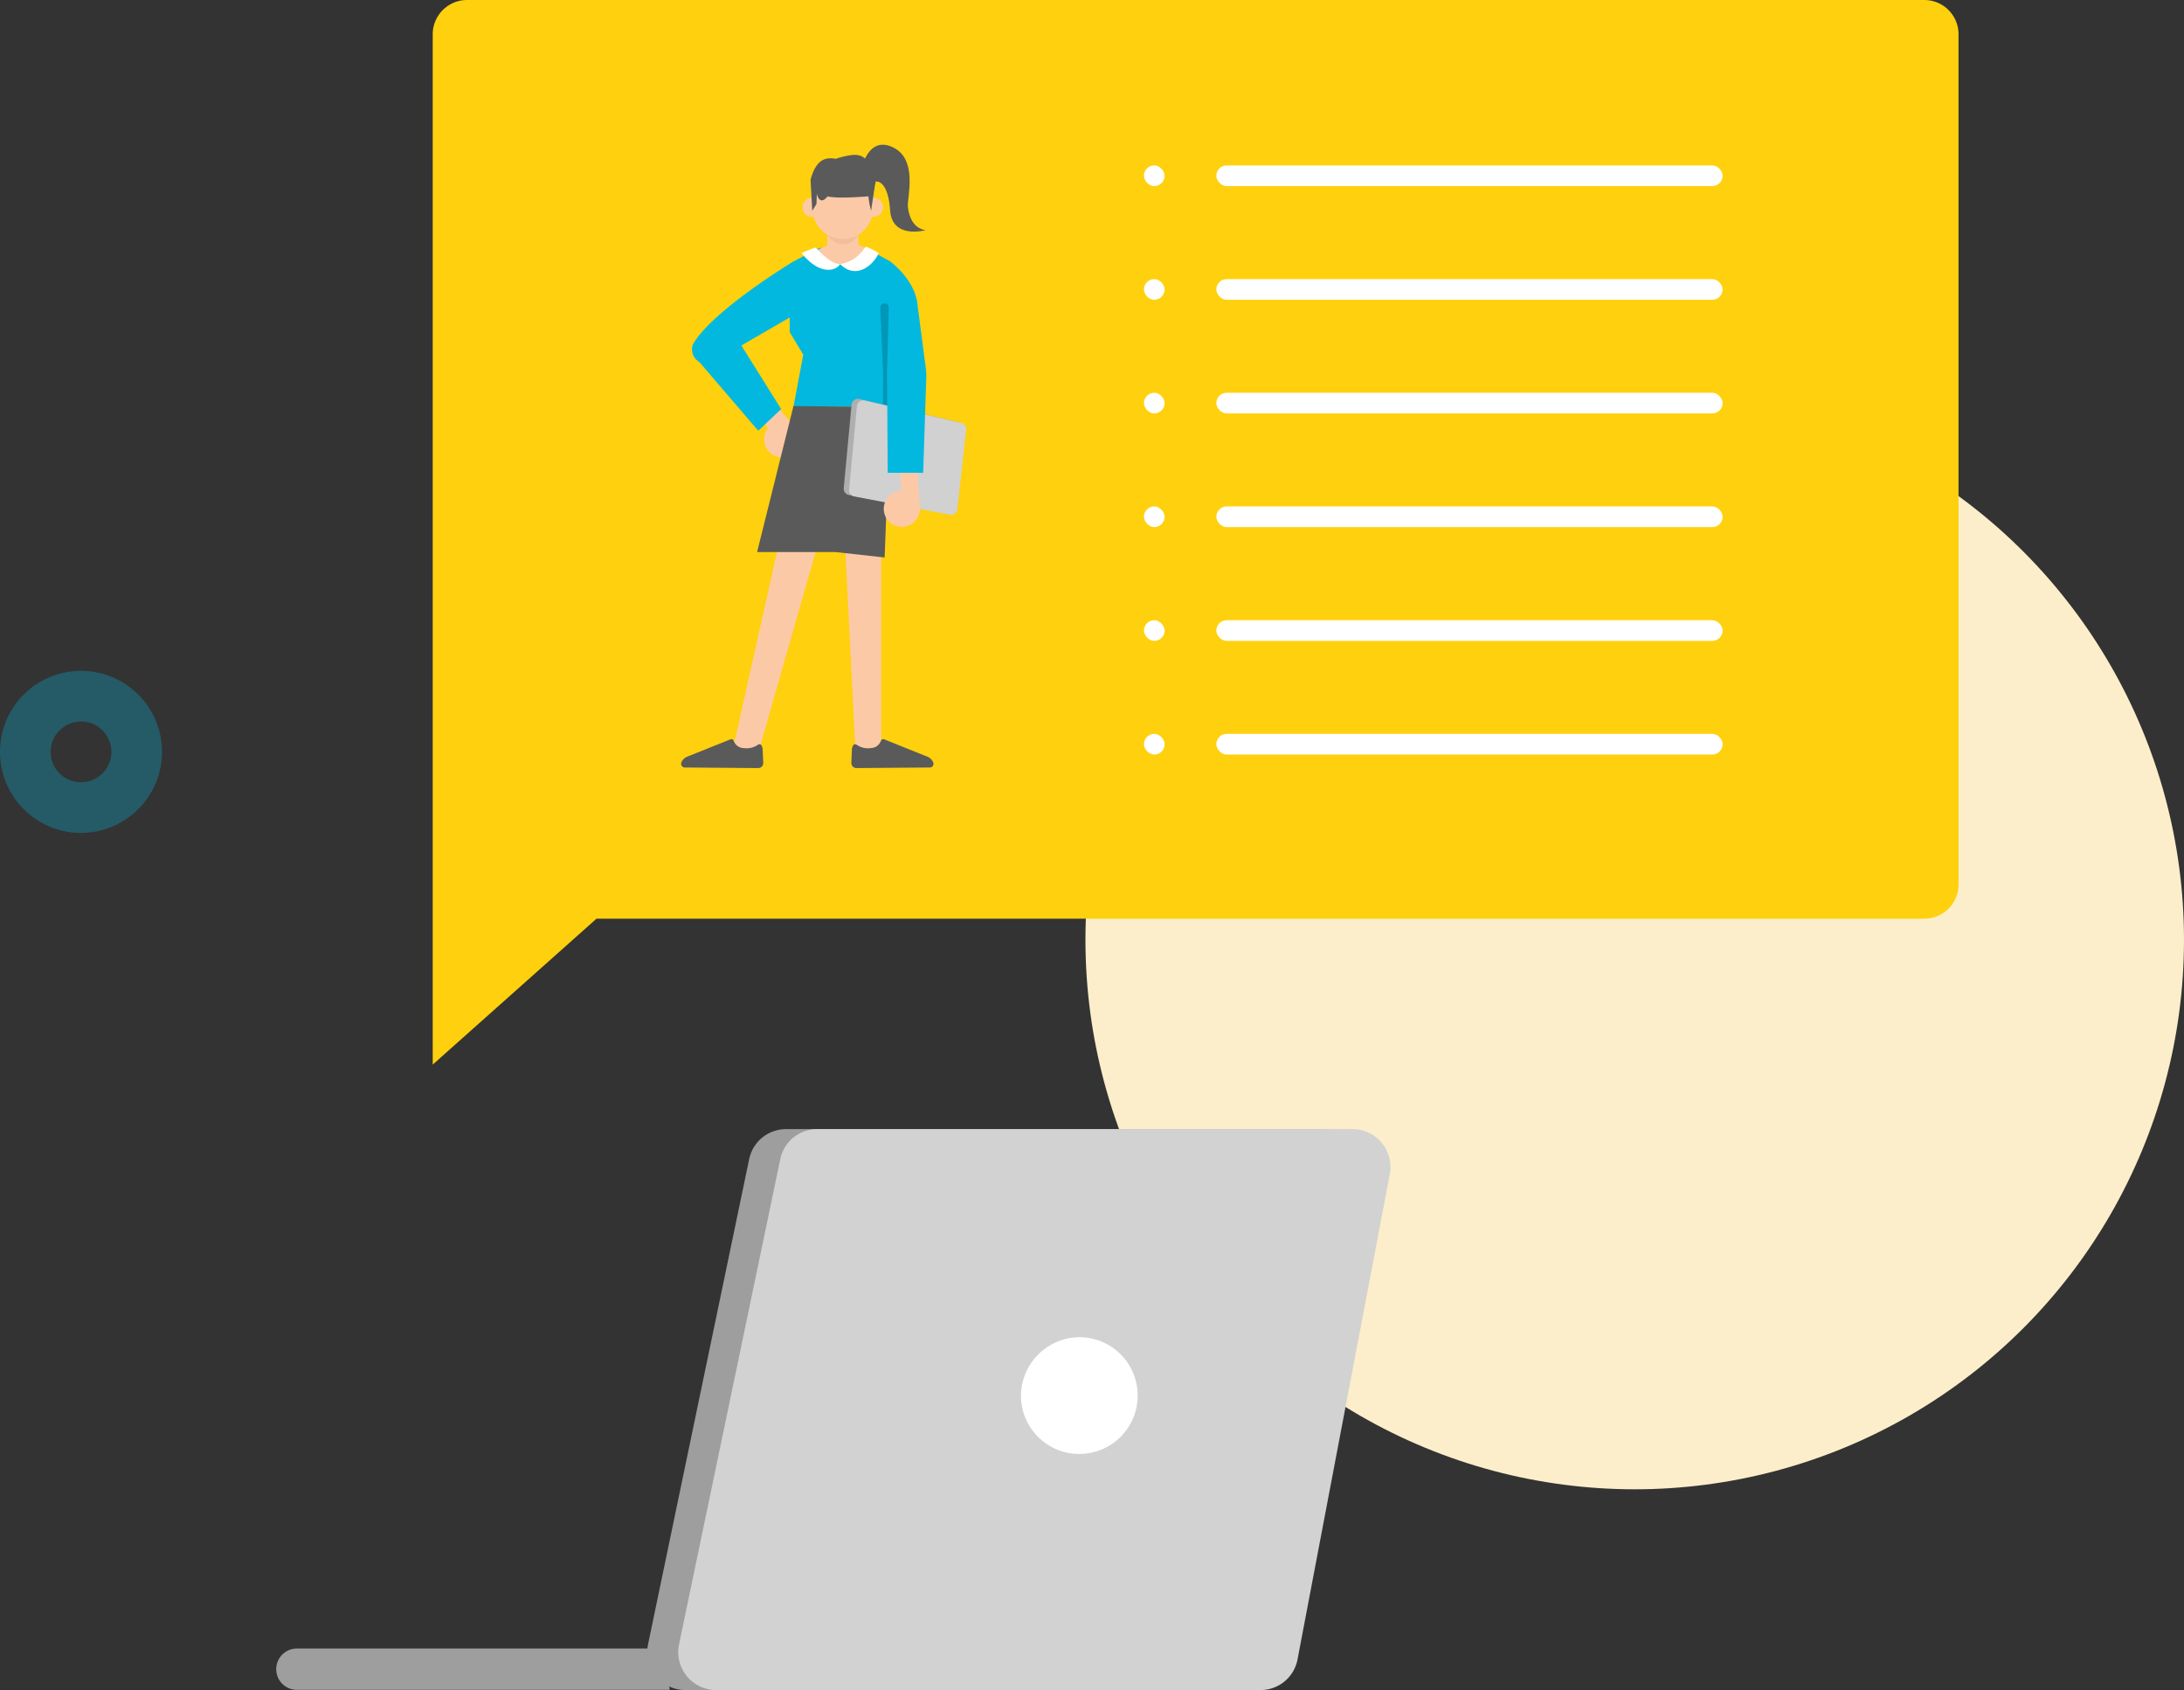
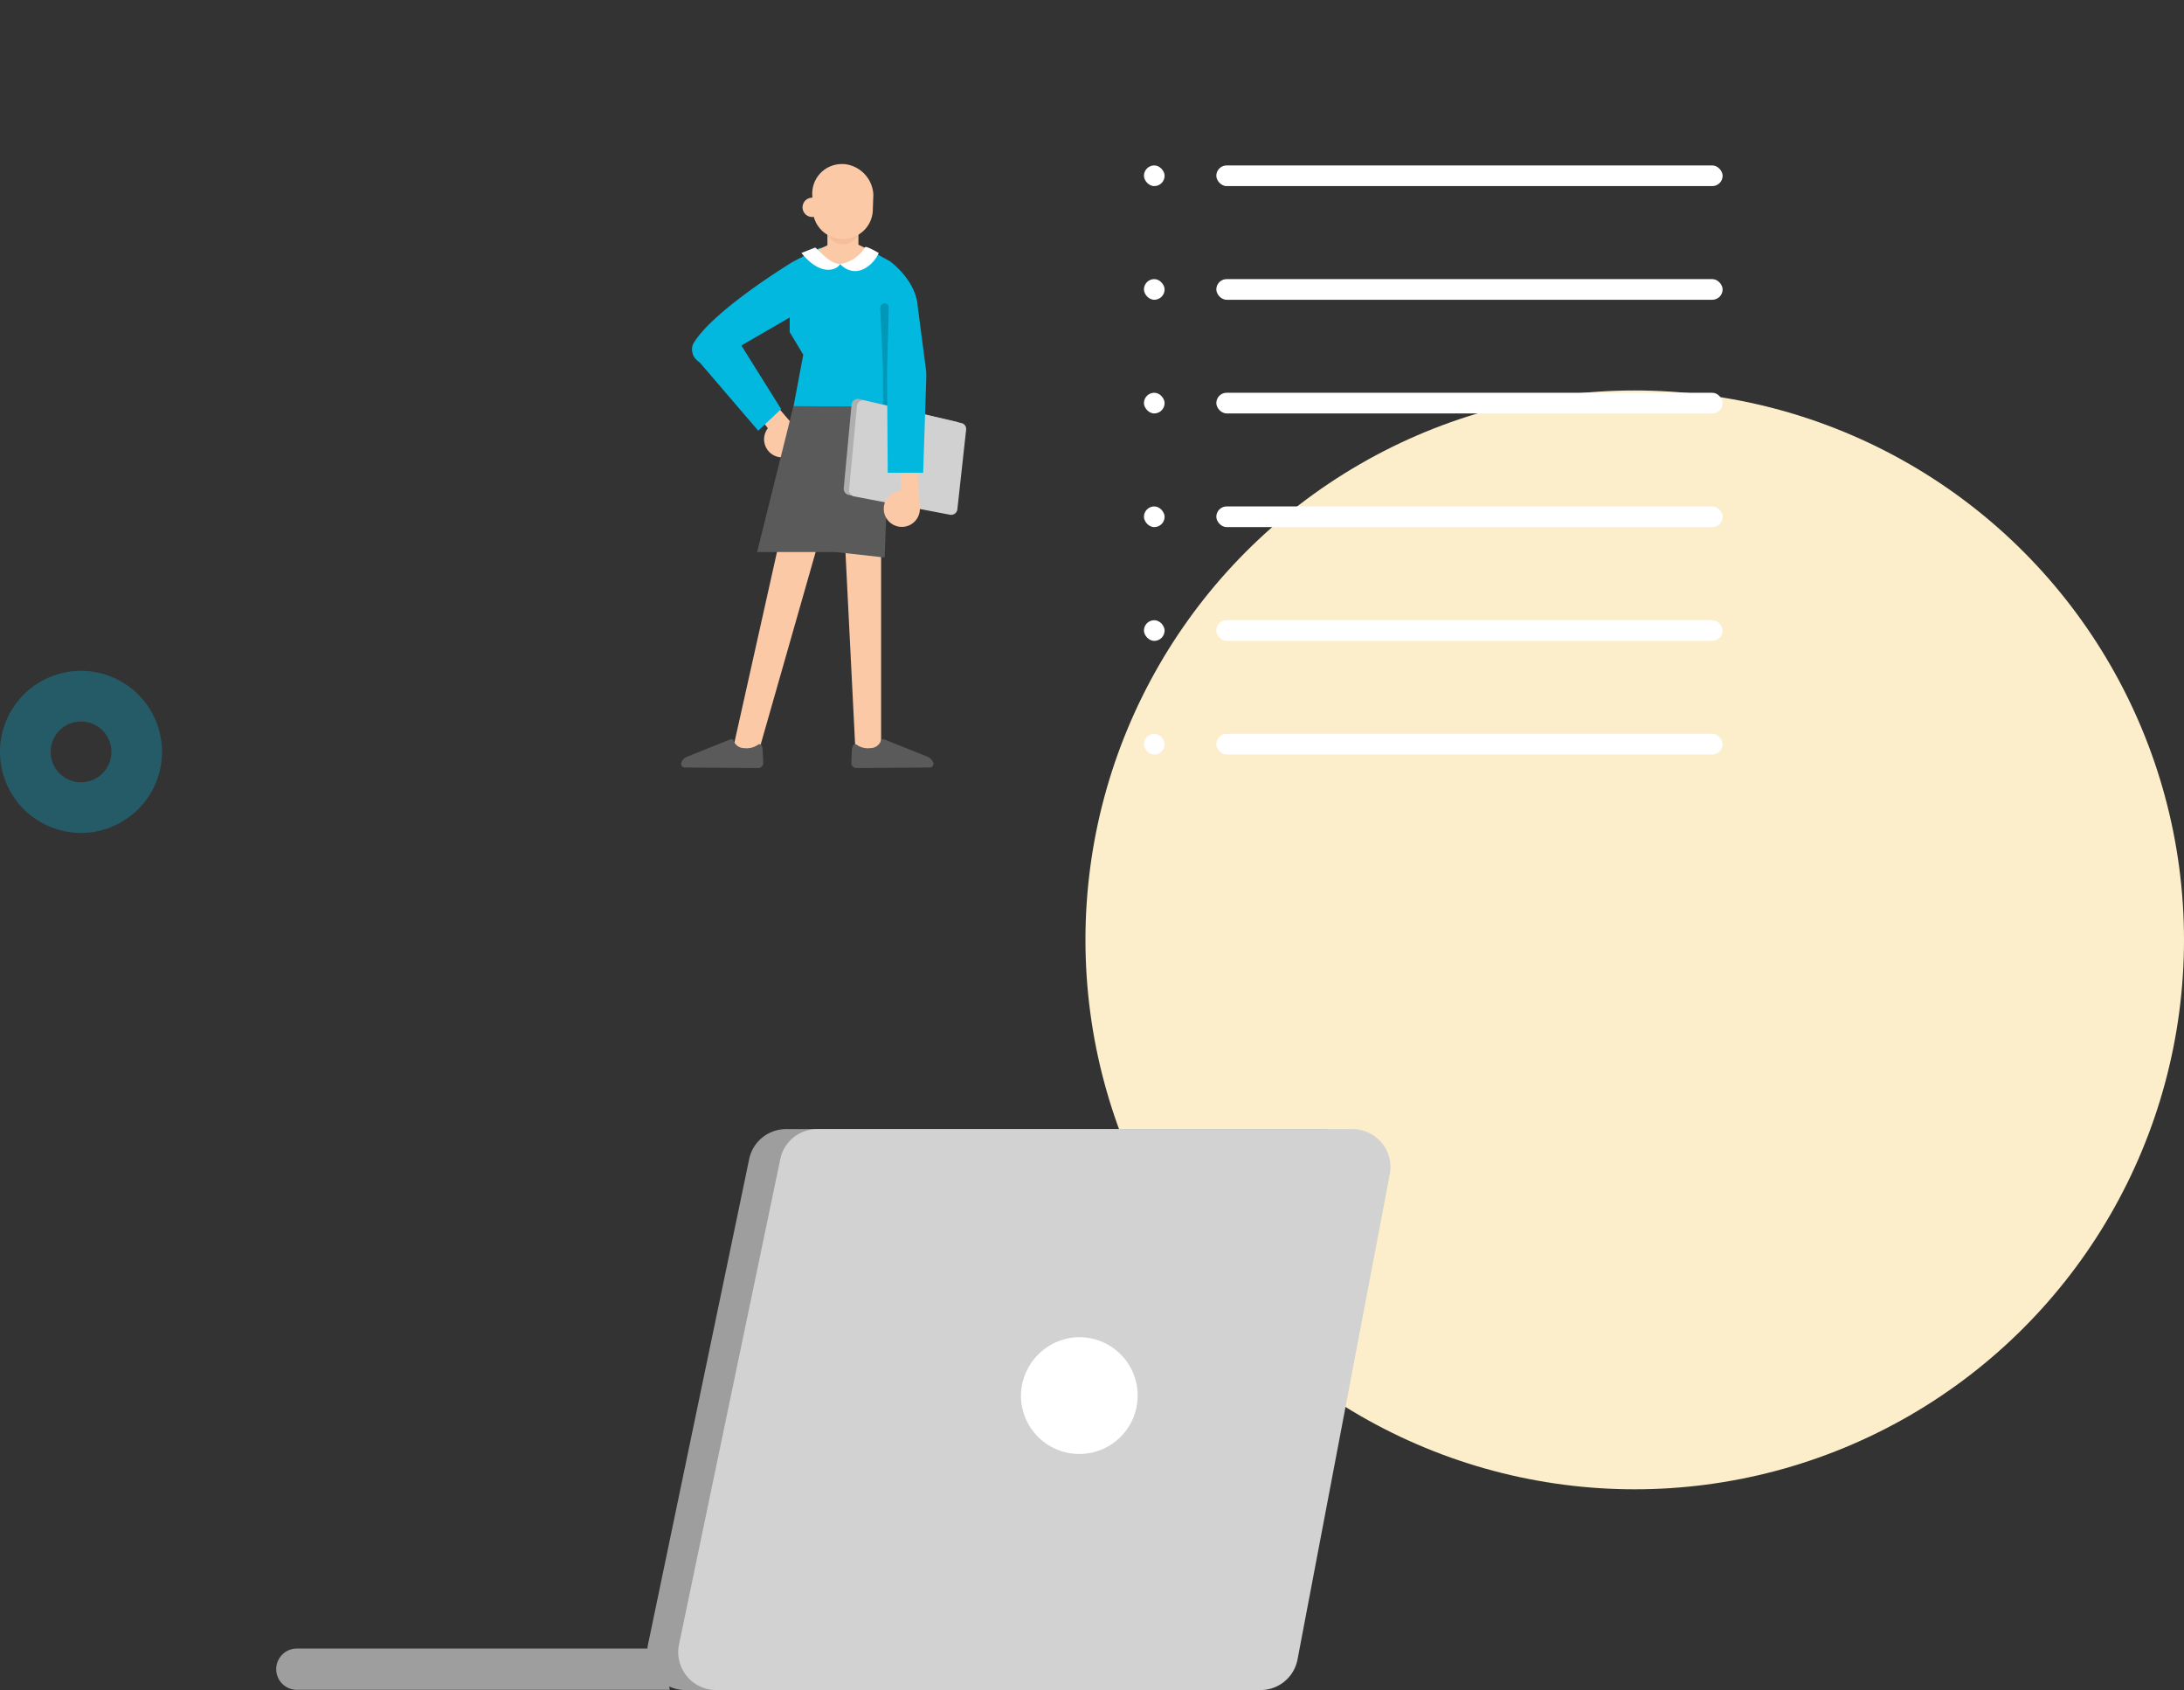
<svg xmlns="http://www.w3.org/2000/svg" height="148.24" viewBox="0 0 191.618 148.24" width="191.618">
  <rect x="0" y="0" width="191.618" height="148.24" fill="#333333" stroke="none" />
  <circle cx="143.426" cy="82.44" fill="#fceeca" r="48.192" />
  <g transform="translate(-5718.784 -2190.88)">
-     <path d="m5887.62 2190.88a3 3 0 0 1 3 3v74.58a3 3 0 0 1 -3 3h-116.5l-14.37 12.8v-47.1-43.28a3.009 3.009 0 0 1 3-3z" fill="#ffd00d" fill-rule="evenodd" />
    <path d="m5834.79 2289.92h-47.06a3.3 3.3 0 0 0 -3.22 2.65l-8.86 42.5a3.337 3.337 0 0 0 3.21 4.05h47.85a3.292 3.292 0 0 0 3.21-2.71l8.08-42.49a3.316 3.316 0 0 0 -3.21-4z" fill="#9e9e9e" />
    <path d="m5837.5 2289.92h-47.05a3.29 3.29 0 0 0 -3.21 2.65l-8.87 42.5a3.327 3.327 0 0 0 3.21 4.05h47.83a3.3 3.3 0 0 0 3.22-2.71l8.08-42.49a3.326 3.326 0 0 0 -3.21-4z" fill="#d2d2d2" />
    <path d="m5776.92 2335.48h-32.15a1.811 1.811 0 0 0 0 3.62h32.78z" fill="#9e9e9e" />
    <path d="m5808.36 2313.4a5.121 5.121 0 1 0 5.12-5.23 5.176 5.176 0 0 0 -5.12 5.23z" fill="#fff" />
    <path d="m5786.59 2228.06a1.581 1.581 0 1 1 -.54 2.17 1.579 1.579 0 0 1 .54-2.17z" fill="#fcc9a7" />
    <path d="m5788.39 2228.18c-.05-.04-2.83-3.31-2.83-3.31l-1.13 1.38 2.5 3.17z" fill="#fcc9a7" />
    <path d="m5791.16 2236.45-5.82 20.38-2.23-.33 4.48-20.05z" fill="#fcc9a7" />
    <path d="m5796.09 2238.35v18.27l-2.25.17-1.01-20.11z" fill="#fcc9a7" />
    <path d="m5785.62 2256.31a.213.213 0 0 0 -.33-.11 1.738 1.738 0 0 1 -1.23.3.965.965 0 0 1 -.9-.63.219.219 0 0 0 -.29-.14l-3.79 1.52a.9.9 0 0 0 -.51.5.323.323 0 0 0 .3.45l6.43.05a.444.444 0 0 0 .45-.46l-.06-1.25a.13.13 0 0 0 -.01-.06z" fill="#5a5a5a" />
    <path d="m5793.61 2256.31a.213.213 0 0 1 .33-.11 1.725 1.725 0 0 0 1.22.3.982.982 0 0 0 .91-.63.219.219 0 0 1 .29-.14l3.79 1.52a.927.927 0 0 1 .51.5.323.323 0 0 1 -.3.45l-6.44.05a.442.442 0 0 1 -.44-.46l.05-1.25a.146.146 0 0 1 .02-.06z" fill="#5a5a5a" />
    <path d="m5794.74 2212.63h-4.05l-2.29 1.18-.33 3.42v2.78l1.19 1.98-.86 4.57h8.49v-12.75z" fill="#03b8df" />
    <path d="m5788.4 2226.5-3.19 12.8h8.57l.09-12.75z" fill="#5a5a5a" />
    <path d="m5796.64 2226.44v-3.04l-.24-5.53" style="fill:none;stroke:#0097b8;stroke-linecap:round;stroke-linejoin:round;stroke-miterlimit:10;stroke-width:.769" />
    <path d="m5796.89 2226.56-.49 13.22-4.33-.48v-12.56z" fill="#5a5a5a" />
    <path d="m5788.4 2213.81s-7.09 4.28-8.81 7.25a1.276 1.276 0 0 0 .69 1.64 1.4 1.4 0 0 0 1.85-.53l6.56-3.8s-.29-3.27-.29-4.56z" fill="#03b8df" />
    <path d="m5793.5 2226.36-.69 7.35a.552.552 0 0 0 .44.58l8.42 1.61a.54.54 0 0 0 .64-.47l.77-6.99a.528.528 0 0 0 -.41-.58l-8.51-1.98a.542.542 0 0 0 -.66.48z" fill="#afafaf" />
    <path d="m5793.97 2226.49-.69 7.35a.542.542 0 0 0 .44.58l8.42 1.61a.546.546 0 0 0 .64-.47l.77-6.99a.527.527 0 0 0 -.41-.58l-8.51-1.98a.542.542 0 0 0 -.66.48z" fill="#d1d1d1" />
    <path d="m5798.35 2233.99a1.584 1.584 0 1 1 -1.96 1.07 1.584 1.584 0 0 1 1.96-1.07z" fill="#fcc9a7" />
    <path d="m5799.48 2235.39c0-.07-.28-4.48-.28-4.48l-1.49.28.2 3.75z" fill="#fcc9a7" />
    <path d="m5796.88 2213.81s2.27 1.63 2.42 3.94l.71 5.42a5 5 0 0 1 .04.95l-.27 8.23h-3.11l-.06-8.91z" fill="#03b8df" />
    <path d="m5791.88 2212.15c-.24.14-1.44.68-1.44.68s.04 1.33 2.56 1.22c2.22-.09 2.21-1.18 2.21-1.18l-1.53-.72z" fill="#fcc9a7" />
    <path d="m5793.03 2213.61h-.57a1.076 1.076 0 0 1 -1.08-1.08v-2.16h2.72v2.16a1.061 1.061 0 0 1 -1.07 1.08z" fill="#fcc9a7" />
    <path d="m5791.38 2211.47a1.62 1.62 0 0 0 1.39.85 1.5 1.5 0 0 0 1.33-.87z" fill="#f4be9a" />
    <path d="m5792.78 2211.83h-.09a2.6 2.6 0 0 1 -2.59-2.49l-.05-1.38a2.589 2.589 0 0 1 2.59-2.69h.19a2.832 2.832 0 0 1 2.58 2.69l-.05 1.38a2.588 2.588 0 0 1 -2.58 2.49z" fill="#fcc9a7" />
-     <path d="m5790.89 2209.01a.847.847 0 1 1 -.9-.79.849.849 0 0 1 .9.79z" fill="#fcc9a7" />
-     <path d="m5796.26 2209.01a.852.852 0 0 1 -1.7.11.842.842 0 0 1 .79-.9.857.857 0 0 1 .91.79z" fill="#fcc9a7" />
-     <path d="m5789.9 2206.65.15 2.72.37-.6.03-.91s.2 1.16.95.24c0 0 .55.24 3.57 0l.09.63.15.64.33-2.19a3.617 3.617 0 0 0 .05-1.5c-1.17-1.07-1.03-1.61-3.47-.88.21.02-.2.06 0 0-.7-.08-1.67-.19-2.22 1.85z" fill="#5a5a5a" />
+     <path d="m5790.89 2209.01a.847.847 0 1 1 -.9-.79.849.849 0 0 1 .9.79" fill="#fcc9a7" />
    <path d="m5783.08 2219.99 4.24 6.77-2.01 1.9-5.71-6.66z" fill="#03b8df" />
-     <path d="m5794.26 2206.12s.49-3.29 2.71-2.39c2.45.99 1.37 4.53 1.47 5.31.11.91.49 1.85 1.54 2.03 0 0-2.93.83-3.1-1.75-.14-2.17-.96-3.05-1.89-2.21z" fill="#5a5a5a" />
    <path d="m5790.31 2212.59c.4.32 1.31 1.45 2.18 1.45a3.133 3.133 0 0 0 2.18-1.45c0-.19.81.24 1.21.48-.4.97-1.94 2.43-3.39.97-.24.49-1.65 1.17-3.39-.97z" fill="#fff" />
  </g>
  <rect fill="#fff" height="1.813" rx=".907" width="44.422" x="106.716" y="14.51" />
  <rect fill="#fff" height="1.813" rx=".907" width="44.422" x="106.716" y="34.45" />
  <rect fill="#fff" height="1.813" rx=".907" width="44.422" x="106.716" y="54.4" />
  <rect fill="#fff" height="1.813" rx=".907" width="44.422" x="106.716" y="24.481" />
  <rect fill="#fff" height="1.813" rx=".907" width="44.422" x="106.716" y="44.42" />
  <rect fill="#fff" height="1.813" rx=".907" width="44.422" x="106.716" y="64.37" />
  <rect fill="#fff" height="1.813" rx=".907" width="1.813" x="100.366" y="14.51" />
  <rect fill="#fff" height="1.813" rx=".907" width="1.813" x="100.366" y="34.45" />
  <rect fill="#fff" height="1.813" rx=".907" width="1.813" x="100.366" y="54.4" />
  <rect fill="#fff" height="1.813" rx=".907" width="1.813" x="100.366" y="24.481" />
  <rect fill="#fff" height="1.813" rx=".907" width="1.813" x="100.366" y="44.42" />
  <rect fill="#fff" height="1.813" rx=".907" width="1.813" x="100.366" y="64.37" />
  <path d="m2266.819 893.812a7.108 7.108 0 1 1 7.107-7.108 7.116 7.116 0 0 1 -7.107 7.108zm0-9.773a2.665 2.665 0 1 0 2.665 2.665 2.668 2.668 0 0 0 -2.665-2.665z" fill="#03b8df" opacity=".3" transform="translate(-2259.711 -820.754)" />
</svg>